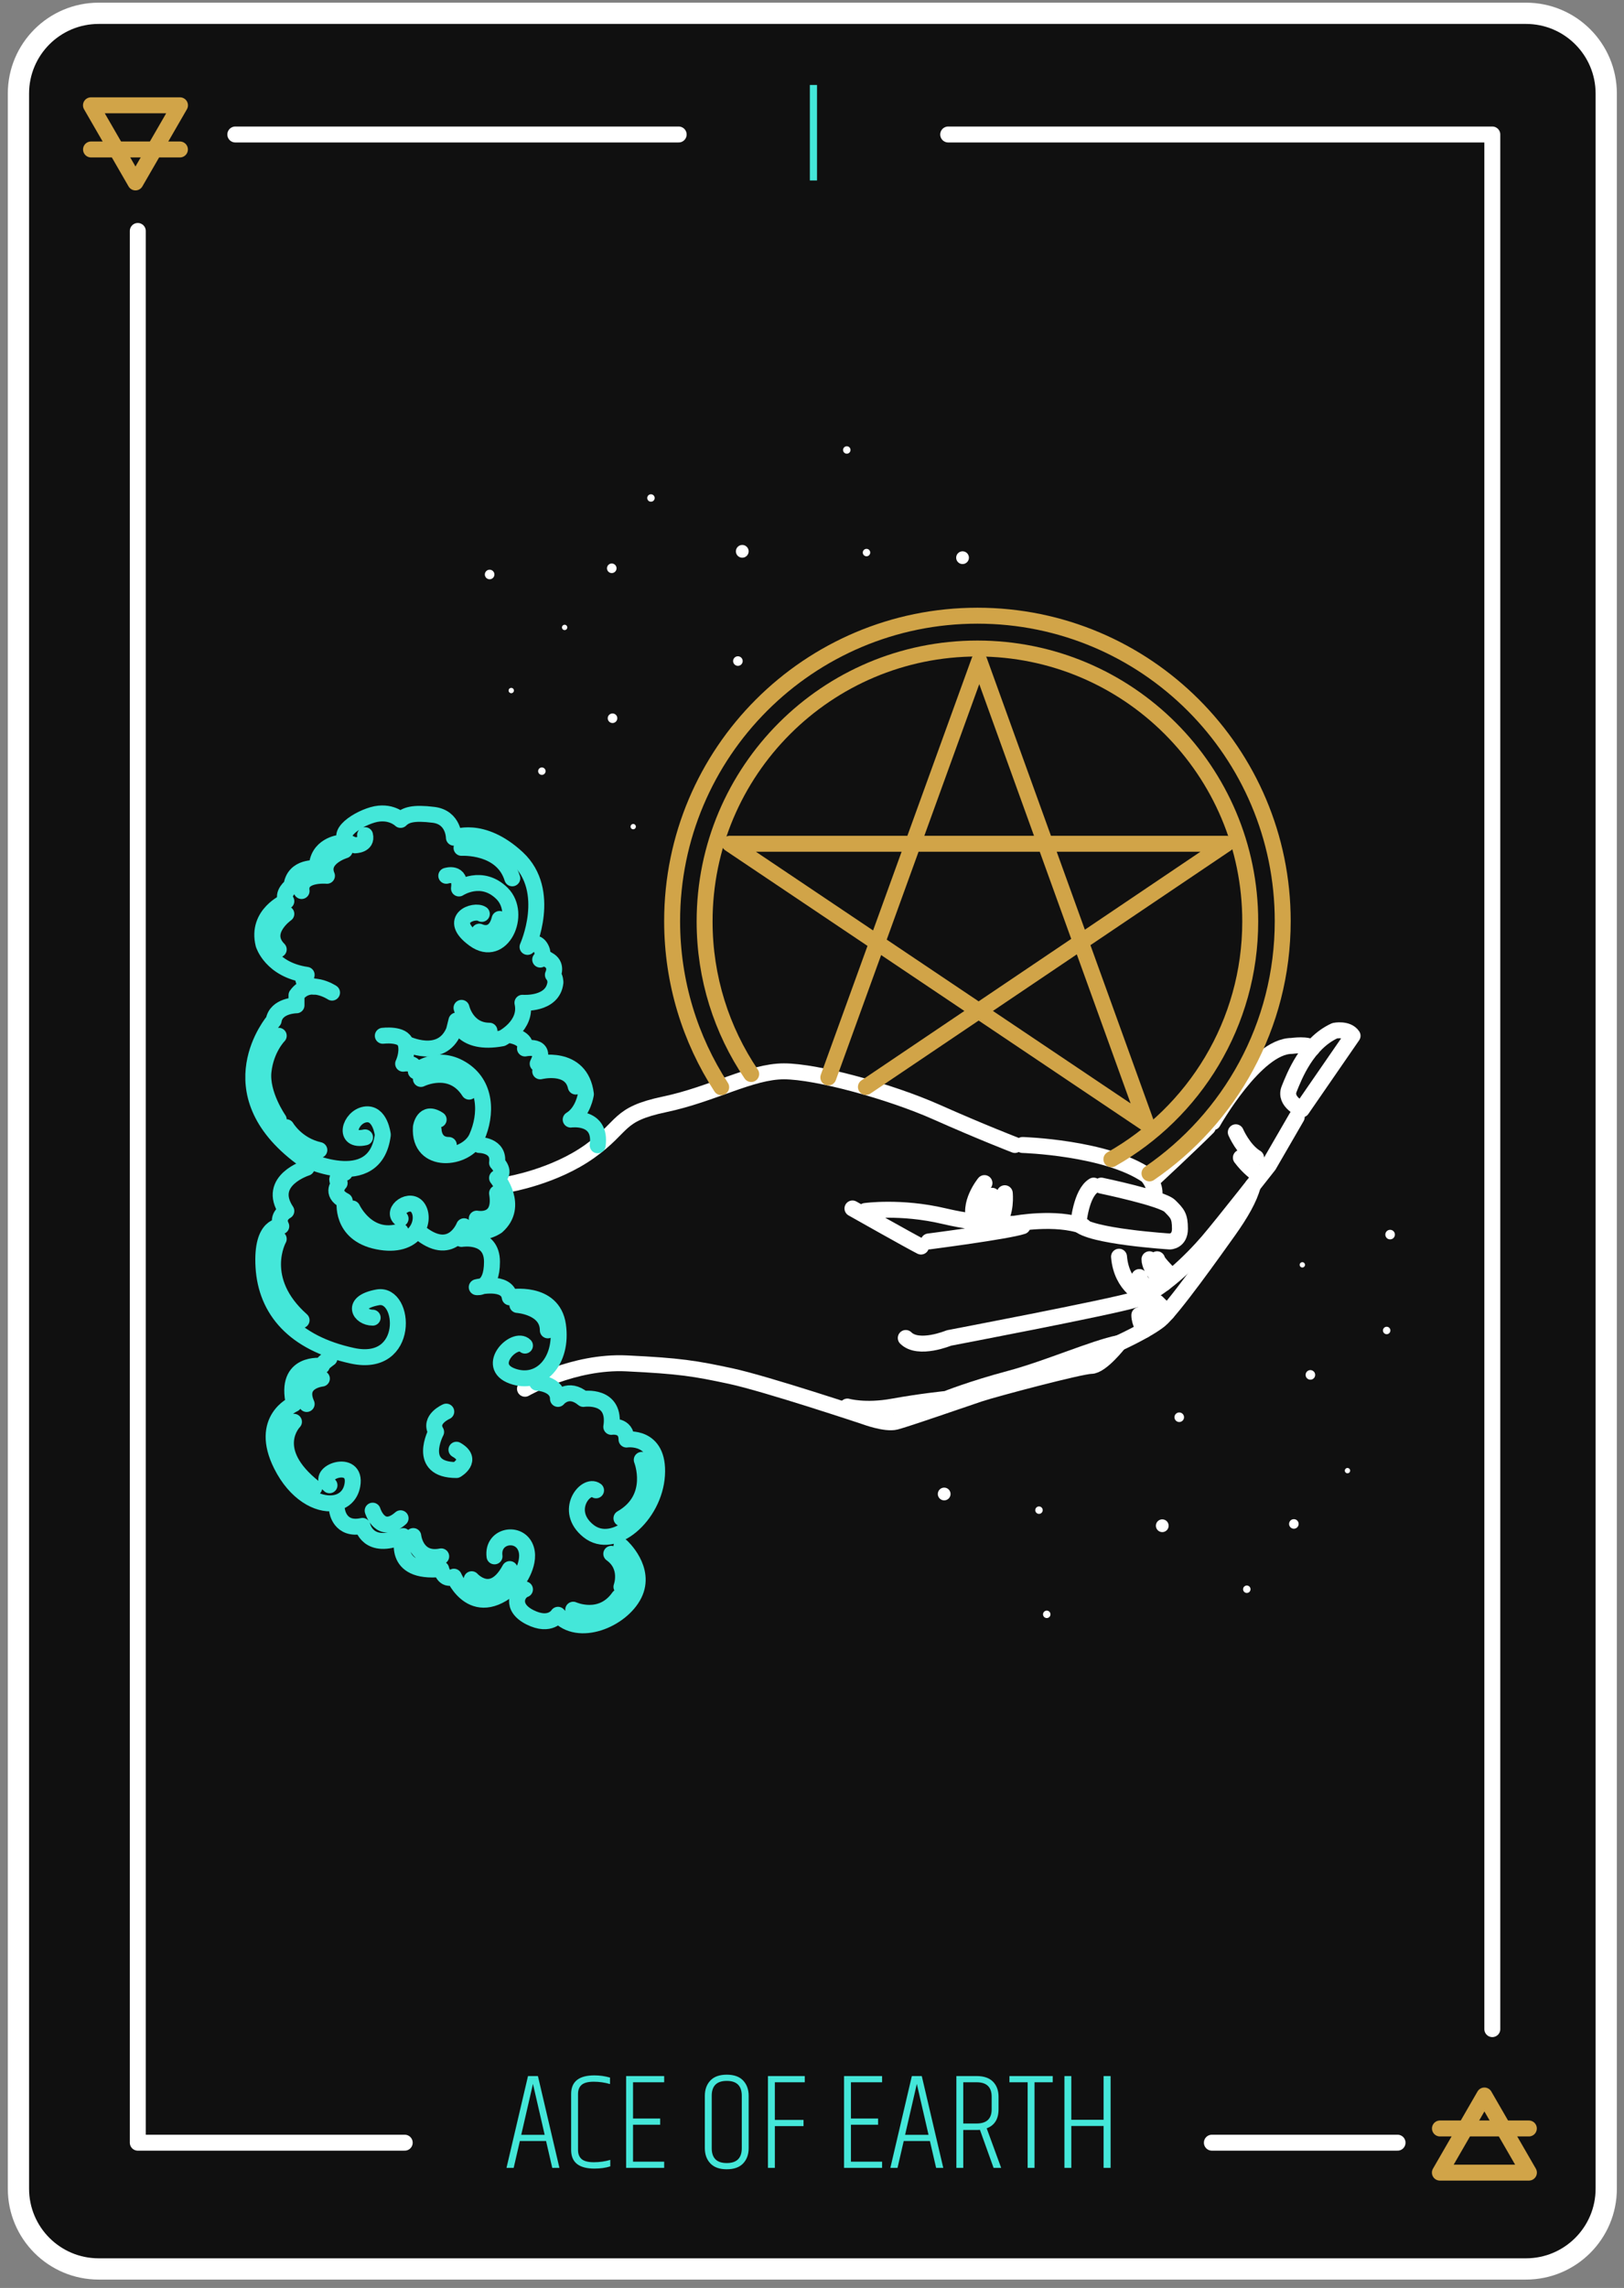
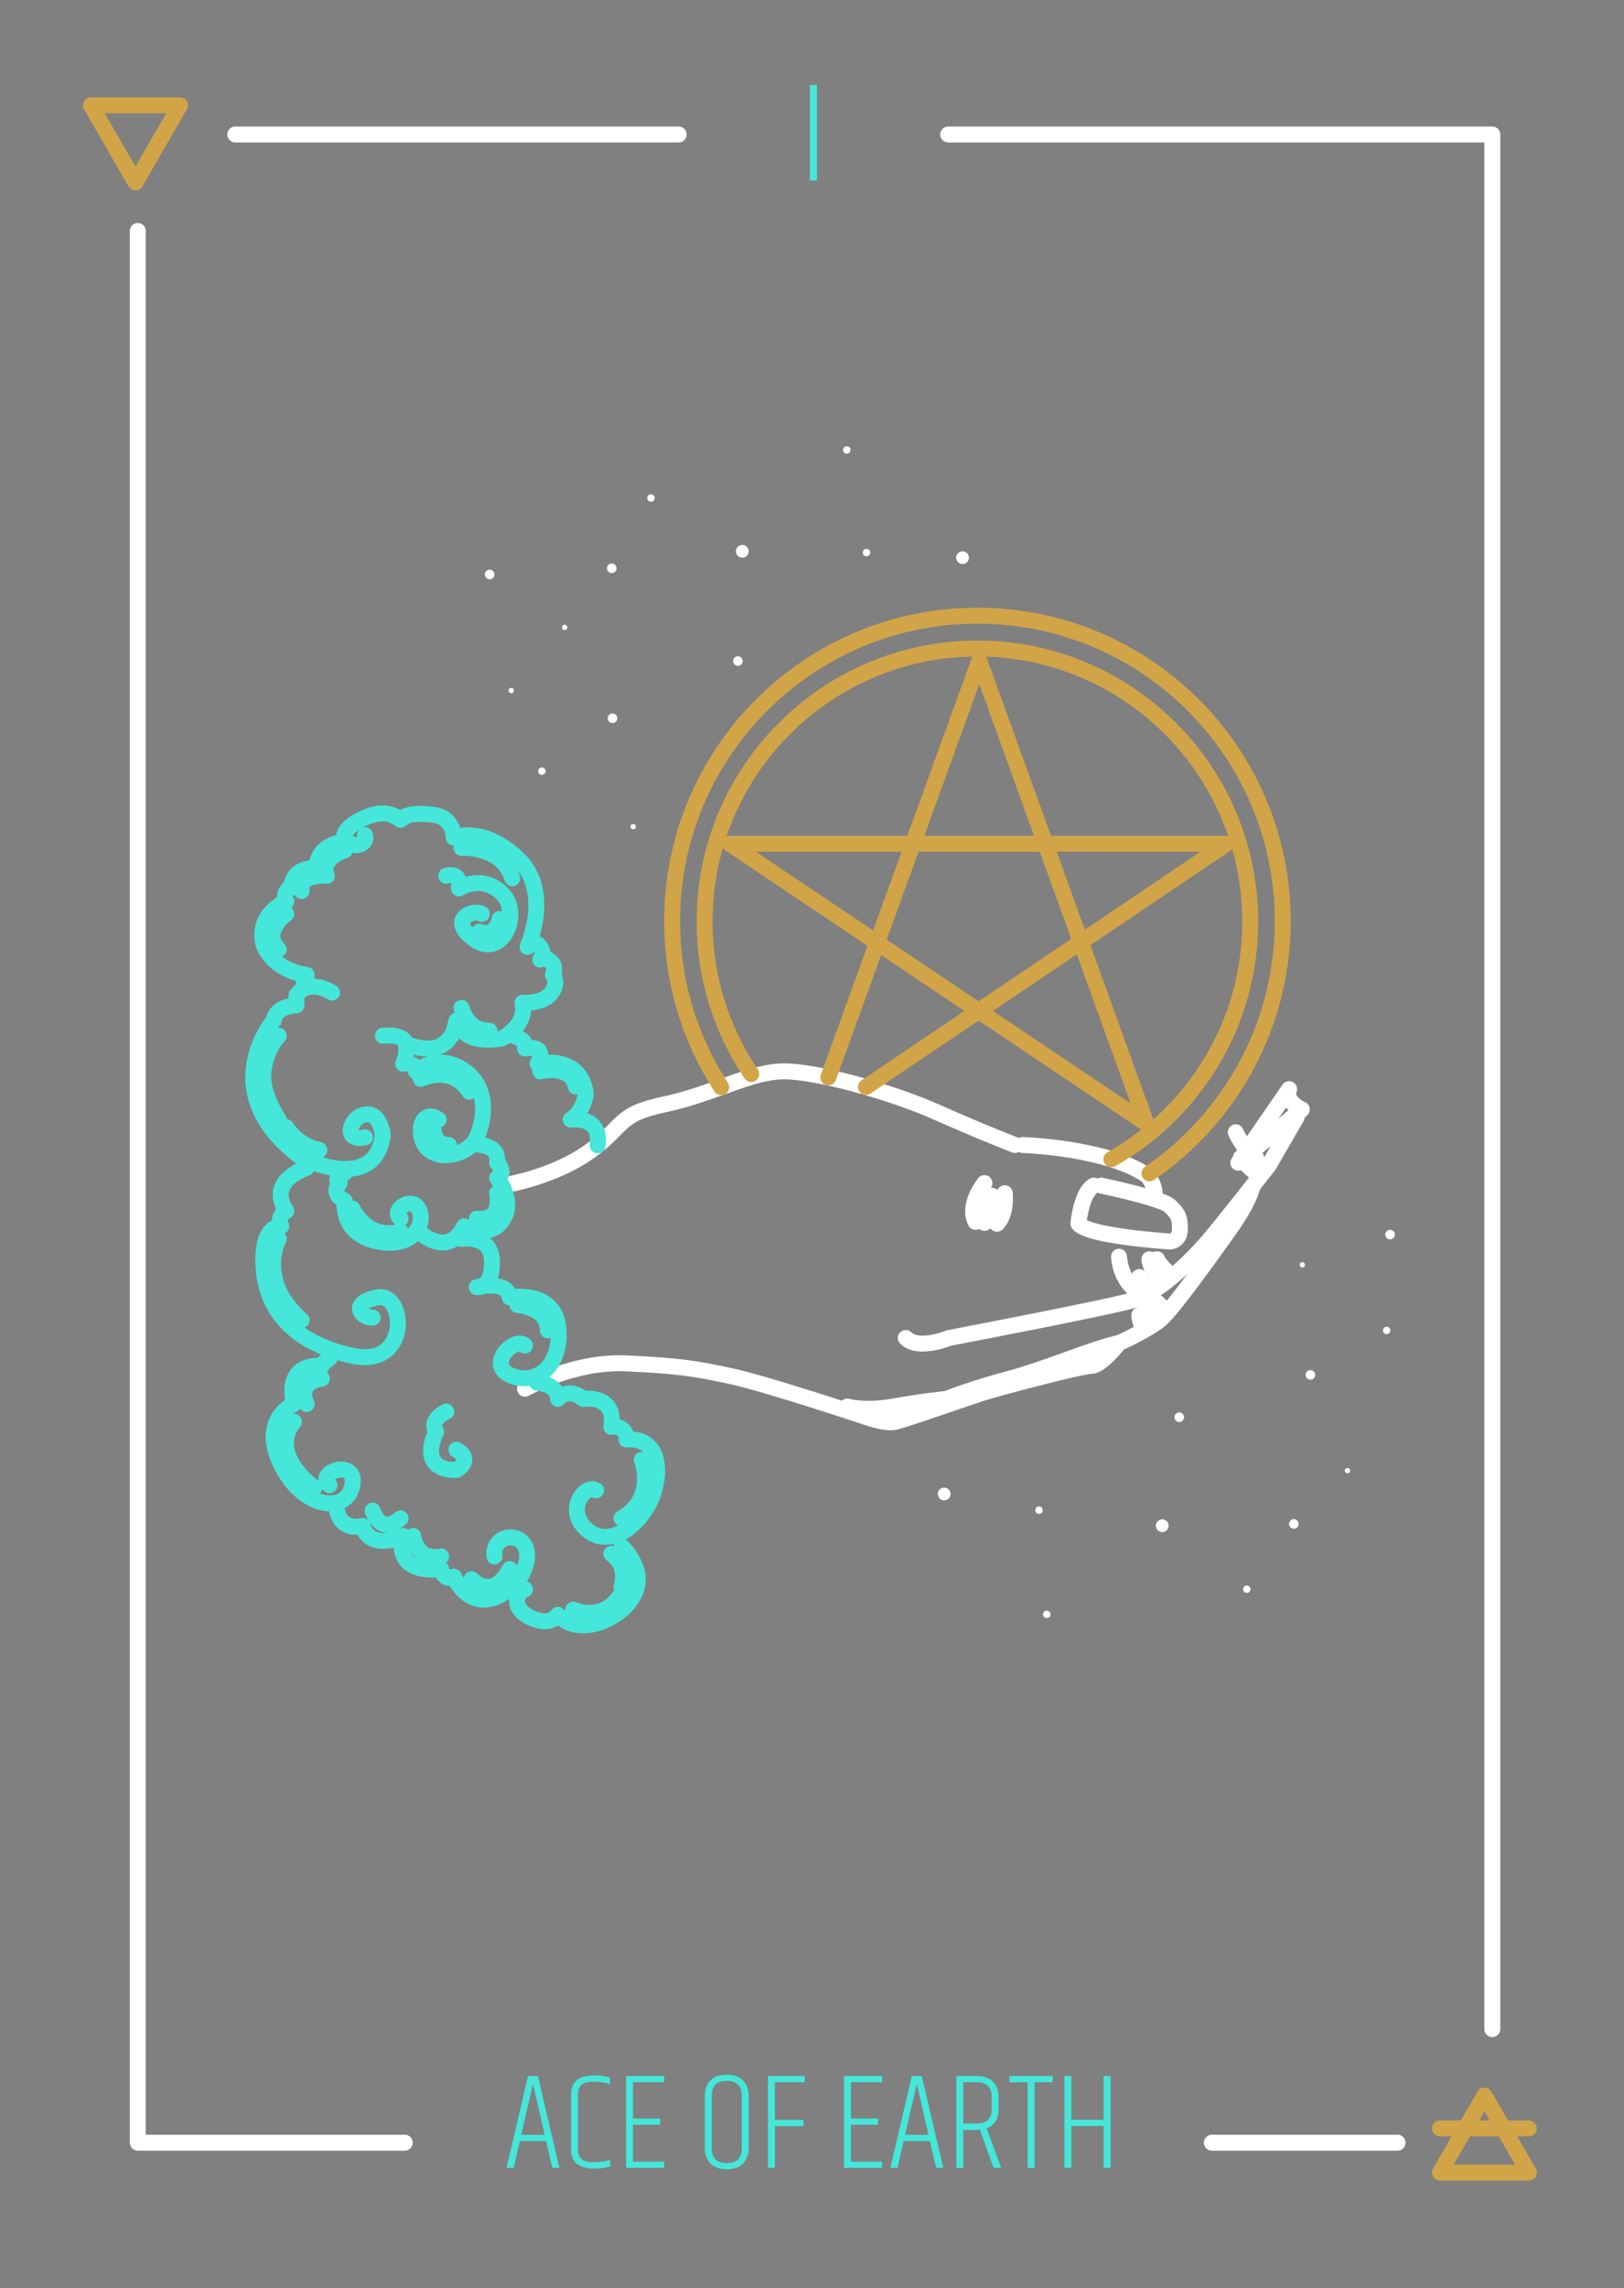
<svg xmlns="http://www.w3.org/2000/svg" width="191" height="269" viewBox="0 0 191 269">
  <rect x="0" y="0" width="191" height="269" fill="#808080" stroke="none" />
  <g fill="none" fill-rule="evenodd">
    <g>
      <g>
-         <path fill="#101010" stroke="#FFF" stroke-linecap="round" stroke-linejoin="round" stroke-width="2.5" d="M177.475 265.764H9.605c-5.212 0-9.436-4.225-9.436-9.436V10C.169 4.789 4.393.564 9.604.564h167.871c5.211 0 9.435 4.225 9.435 9.436v246.328c0 5.211-4.224 9.436-9.435 9.436z" transform="translate(-188 -2705) translate(190 2706)" />
        <path fill="#44E7D9" fill-rule="nonzero" d="M58.413 253.883l.73-3.16h3.08l.729 3.16h.842l-2.528-10.796h-1.167l-2.53 10.796h.844zm3.647-3.89h-2.756l1.378-5.982 1.378 5.982zm5.852 3.971c.702 0 1.324-.086 1.864-.26v-.761c-.616.184-1.259.275-1.929.275-.67 0-1.148-.121-1.435-.364-.286-.243-.43-.603-.43-1.078v-6.582c0-.475.144-.834.43-1.078.287-.243.76-.364 1.419-.364s1.297.092 1.913.275v-.762c-.606-.173-1.216-.259-1.832-.259-1.827 0-2.74.73-2.74 2.188v6.582c0 1.459.913 2.188 2.74 2.188zm8.202-.08v-.73h-3.663v-4.345h3.193v-.73h-3.193v-4.263h3.663v-.729H71.64v10.796h4.474zm7.36.161c.853 0 1.496-.23 1.929-.689.432-.46.648-1.056.648-1.791v-6.16c0-.735-.216-1.332-.648-1.791-.433-.46-1.076-.69-1.93-.69-.853 0-1.496.23-1.928.69-.433.46-.649 1.056-.649 1.791v6.16c0 .735.216 1.332.649 1.791.432.46 1.075.69 1.929.69zm0-.73c-1.178 0-1.767-.583-1.767-1.75v-6.16c0-1.167.589-1.75 1.767-1.75s1.767.583 1.767 1.75v6.16c0 1.167-.59 1.75-1.767 1.75zm5.657.568v-4.912h3.372v-.73H89.13v-4.425h3.518v-.729H88.32v10.796h.81zm12.612 0v-.73h-3.664v-4.344h3.194v-.73h-3.194v-4.263h3.664v-.729h-4.474v10.796h4.474zm1.815 0l.73-3.16h3.08l.73 3.16h.842l-2.529-10.796h-1.167l-2.529 10.796h.843zm3.647-3.89h-2.755l1.378-5.982 1.377 5.982zm4.085 3.89v-4.458l1.731-.002c.096-.002.173-.007.23-.014l1.606 4.474h.891l-1.702-4.652c.93-.346 1.394-1.092 1.394-2.237v-1.475c0-.735-.216-1.324-.648-1.767-.432-.443-1.075-.665-1.93-.665h-2.382v10.796h.81zm1.573-5.22h-1.573v-4.847h1.573c1.178 0 1.767.568 1.767 1.703v1.475c0 1.113-.59 1.67-1.767 1.67zm6.808 5.22v-10.067h2.14v-.729h-5.09v.73h2.14v10.066h.81zm4.328 0v-4.928h3.794v4.928h.826v-10.796h-.826v5.139h-3.794v-5.139h-.81v10.796h.81z" transform="translate(-188 -2705) translate(190 2706)" />
        <g>
          <path stroke="#FFF" stroke-linecap="round" stroke-linejoin="round" stroke-width="1.875" d="M153.937 239.564L132.099 239.564M5.776 14.799L5.776 239.564 37.17 239.564" transform="translate(-188 -2705) translate(190 2706) translate(8.43 11.356)" />
          <path stroke="#D1A448" stroke-linecap="round" stroke-linejoin="round" stroke-width="1.875" d="M5.503 9.093L2.886 4.559 0.268 0.025 5.503 0.025 10.739 0.025 8.121 4.559z" transform="translate(-188 -2705) translate(190 2706) translate(8.43 11.356)" />
          <g>
            <path fill="#000" d="M10.731 0.496L0.276 0.496" transform="translate(-188 -2705) translate(190 2706) translate(8.43 11.356) translate(0 4.721)" />
-             <path stroke="#D1A448" stroke-linecap="round" stroke-linejoin="round" stroke-width="1.875" d="M10.731 0.496L0.276 0.496" transform="translate(-188 -2705) translate(190 2706) translate(8.43 11.356) translate(0 4.721)" />
          </g>
          <path stroke="#D1A448" stroke-linecap="round" stroke-linejoin="round" stroke-width="1.875" d="M164.152 234.015L166.77 238.549 169.387 243.083 164.152 243.083 158.917 243.083 161.535 238.549z" transform="translate(-188 -2705) translate(190 2706) translate(8.43 11.356)" />
          <g>
            <path fill="#000" d="M0.09 0.482L10.544 0.482" transform="translate(-188 -2705) translate(190 2706) translate(8.43 11.356) translate(158.835 237.41)" />
            <path stroke="#D1A448" stroke-linecap="round" stroke-linejoin="round" stroke-width="1.875" d="M0.09 0.482L10.544 0.482" transform="translate(-188 -2705) translate(190 2706) translate(8.43 11.356) translate(158.835 237.41)" />
          </g>
          <path stroke="#FFF" stroke-linecap="round" stroke-linejoin="round" stroke-width="1.875" d="M101.087 3.457L165.082 3.457 165.082 226.212M17.245 3.457L69.388 3.457" transform="translate(-188 -2705) translate(190 2706) translate(8.43 11.356)" />
        </g>
        <path fill="#44E7D9" fill-rule="nonzero" d="M94.09 20.219L94.09 8.989 93.247 8.989 93.247 20.219z" transform="translate(-188 -2705) translate(190 2706)" />
        <g>
          <path stroke="#FFF" stroke-linecap="round" stroke-linejoin="round" stroke-width="1.875" d="M30.15 87.096s5.374-.895 9.554-3.881c4.18-2.986 3.135-4.33 8.808-5.524 5.672-1.194 10.15-3.881 14.032-3.881 3.882 0 12.54 2.389 17.914 4.777 5.375 2.389 9.256 3.881 9.256 3.881M90.61 82.469s9.853.298 14.63 3.582c0 0 .896.896.896 2.09M99.866 87.245s7.165 1.493 8.061 2.389c.896.896 1.194 1.195 1.194 2.687 0 1.493-1.194 1.493-1.194 1.493s-9.554-.597-10.748-2.09c0 0 .298-3.583 1.791-4.479" transform="translate(-188 -2705) translate(190 2706) translate(27.653 51.149)" />
-           <path stroke="#FFF" stroke-linecap="round" stroke-linejoin="round" stroke-width="1.875" d="M97.776 92.023c-3.285-1.194-8.062-.3-8.062-.3s-3.284.3-8.36-.894c-5.075-1.195-9.255-.598-9.255-.598M70.606 89.933s6.867 3.881 8.061 4.478M79.563 93.814s9.256-1.194 11.047-1.791M106.136 86.35s4.18-3.882 6.27-5.972M113.003 79.781s5.075-8.957 9.255-8.957c0 0 2.09-.298 2.389.299" transform="translate(-188 -2705) translate(190 2706) translate(27.653 51.149)" />
-           <path stroke="#FFF" stroke-linecap="round" stroke-linejoin="round" stroke-width="1.875" d="M123.453 78.288s-2.09-.895-1.493-2.388c.597-1.493 2.09-5.375 5.374-6.867 0 0 1.493-.299 2.09.597l-5.971 8.658zM122.856 79.184l-3.285 5.673s-5.374 6.867-7.165 8.957c-1.792 2.09-5.673 5.972-8.659 6.867-2.986.896-21.796 4.479-21.796 4.479s-3.582 1.493-5.075 0" transform="translate(-188 -2705) translate(190 2706) translate(27.653 51.149)" />
+           <path stroke="#FFF" stroke-linecap="round" stroke-linejoin="round" stroke-width="1.875" d="M123.453 78.288s-2.09-.895-1.493-2.388l-5.971 8.658zM122.856 79.184l-3.285 5.673s-5.374 6.867-7.165 8.957c-1.792 2.09-5.673 5.972-8.659 6.867-2.986.896-21.796 4.479-21.796 4.479s-3.582 1.493-5.075 0" transform="translate(-188 -2705) translate(190 2706) translate(27.653 51.149)" />
          <path stroke="#FFF" stroke-linecap="round" stroke-linejoin="round" stroke-width="1.875" d="M70.009 113.221s2.09.597 5.374 0 6.27-.895 6.27-.895 2.985-1.195 7.464-2.389c4.479-1.194 9.853-3.583 12.838-4.18 0 0 3.285-1.493 4.778-2.687 1.493-1.195 6.568-8.36 8.061-10.45 1.493-2.09 2.514-3.882 2.899-5.374" transform="translate(-188 -2705) translate(190 2706) translate(27.653 51.149)" />
          <path stroke="#FFF" stroke-linecap="round" stroke-linejoin="round" stroke-width="1.875" d="M101.956 105.757s-2.09 2.687-3.285 2.687c-1.194 0-11.345 2.687-13.137 3.284-1.791.598-8.658 2.986-9.853 3.285-1.194.298-3.582-.597-3.582-.597s-11.645-3.882-15.825-4.778c-4.18-.895-5.971-1.194-12.241-1.493-6.27-.298-11.943 2.986-11.943 2.986M86.131 86.947s-2.09 2.557-1.045 4.562M87.027 88.44s-.298 1.597-.896 3.187M88.52 88.141s.26 2.404-.915 3.59M104.937 100.197s-2.683-1.008-2.981-4.592M106.136 99.506s-1.493-.317-1.792-1.512M107.214 98.75s-1.676-1.652-1.676-2.846M107.628 97.397s-1.194-1.194-1.194-1.493M115.69 80.975s.896 2.09 2.388 2.986M118.078 85.753s-.895-.598-1.79-1.792M104.941 100.98c.896 1.194 1.493 2.09 1.493 2.09M107.628 102.16s-.597-.583-1.194-1.18M104.941 104.234s-.597-.866-.597-1.762" transform="translate(-188 -2705) translate(190 2706) translate(27.653 51.149)" />
          <path stroke="#44E7D9" stroke-linecap="round" stroke-linejoin="round" stroke-width="1.875" d="M9.399 64.554s-2.687-1.791-4.18.299v1.194s-2.389 0-2.687 1.791c0 0-7.166 8.36 3.284 16.123 0 0 8.656 4.355 9.554-2.687 0 0-.298-2.687-2.09-2.389-1.791.3-2.687 3.285 0 2.688" transform="translate(-188 -2705) translate(190 2706) translate(27.653 51.149)" />
          <path stroke="#44E7D9" stroke-linecap="round" stroke-linejoin="round" stroke-width="1.875" d="M3.129 69.63s-1.493 1.493-1.792 4.18c-.298 2.687 1.792 5.673 1.792 5.673M4.024 80.378s1.195 2.09 3.882 2.688M10.892 85.753s-1.493.597-.598 1.194c0 0-1.194 1.194.598 2.09 0 0-.598 3.881 3.881 4.777 4.479.896 5.673-2.389 4.777-3.881-.895-1.493-3.284.298-2.09 1.194M15.37 69.63s2.389-.299 2.687.895c.299 1.195-.298 2.39-.298 2.39s1.493-.3 1.493.895c0 0 2.388-2.09 5.374-.299 2.986 1.792 2.986 5.374 1.791 8.062-1.194 2.687-6.867 3.284-6.568-1.195 0 0 .298-2.09 2.09-.895" transform="translate(-188 -2705) translate(190 2706) translate(27.653 51.149)" />
          <path stroke="#44E7D9" stroke-linecap="round" stroke-linejoin="round" stroke-width="1.875" d="M18.057 70.526s4.18 2.09 5.673-1.493l.299-1.195s.597 2.986 5.374 2.09c0 0 2.986-1.492 2.389-4.18 0 0 3.582.3 3.88-2.388 0 0 0-.598-.298-.896 0 0 .598-1.194-.597-1.791 0 0-.298-.3-.896 0 0 0 .598-.597 0-1.493-.596-.896-1.492 0-1.492 0s2.985-6.568-1.195-10.45c-4.18-3.882-7.464-2.389-7.464-2.389s0-2.388-2.388-2.687c-2.39-.298-3.285 0-3.882.597 0 0-1.194-1.194-3.284-.597s-5.076 2.687-2.09 3.583c0 0 1.493 0 1.194-1.194M30.527 69.597s1.862.331 1.563 1.525c0 0 2.687-.596 1.493 1.792 0 0 5.076-1.194 5.673 3.583 0 0-.299 2.09-1.791 2.985 0 0 3.663-.52 3.175 3.025M33.882 73.81s3.583-.896 4.18 1.791M27.91 69.033c-2.687 0-3.284-2.687-3.284-2.687M10.295 46.939s-2.688.298-2.688 2.985c0 0-2.687-.298-2.985 2.09 0 0-1.194.896-.598 1.792 0 0-3.582 1.492-2.687 5.075 0 0 .896 2.986 5.076 3.583 0 0-1.322.666.832 1.378" transform="translate(-188 -2705) translate(190 2706) translate(27.653 51.149)" />
          <path stroke="#44E7D9" stroke-linecap="round" stroke-linejoin="round" stroke-width="1.875" d="M22.834 50.82s1.792-.597 1.493 1.493c0 0 2.687-1.792 5.076.597 2.389 2.388 0 7.763-3.284 5.374-3.285-2.388 0-3.583.895-2.986M26.716 82.469s2.388 0 2.09 2.09c0 0 1.194 1.194 0 1.79 0 0 2.687 3.285 0 5.674 0 0-2.09 1.493-3.881 0 0 0-1.493 3.881-5.375.597" transform="translate(-188 -2705) translate(190 2706) translate(27.653 51.149)" />
          <path stroke="#44E7D9" stroke-linecap="round" stroke-linejoin="round" stroke-width="1.875" d="M24.626 93.515s3.583-.597 3.583 2.688c0 3.284-1.792 2.985-1.792 2.985s3.583-.895 3.882 1.195c0 0 5.075-.896 5.673 3.284.597 4.18-2.09 7.166-5.375 5.971-3.284-1.194.299-4.777 1.493-3.582M6.413 85.156s-4.777 1.492-2.389 5.075c0 0-1.194.597-.597 1.792 0 0-2.388-.299-2.09 4.777.299 5.075 3.583 8.957 10.45 10.45 6.868 1.492 6.27-7.464 2.986-6.868-3.284.598-2.09 2.39-.597 2.39M3.129 93.515s-2.687 4.778 2.687 9.555M9.1 107.548s-.895.598-.895.896c0 0-4.48-.597-3.285 4.479 0 0-4.18 1.79-1.493 7.165 1.68 3.36 4.292 4.736 6.161 4.494 1.121-.146 1.975-.874 2.2-2.105.597-3.284-4.48-1.493-2.688 0M33.517 110.415s2.454.12 2.454 1.91c0 0 1.195-1.493 2.986 0 0 0 3.882-.597 3.285 3.285 0 0 1.791-.299 1.791 1.492 0 0 3.881-.596 3.583 4.18-.299 4.778-5.076 8.958-8.062 6.569-2.985-2.389-.298-5.673.896-4.777M45.824 119.491s1.792 4.479-2.388 6.867M43.436 129.643s2.986 2.687 1.493 5.672c-1.493 2.986-6.569 5.076-8.957 2.389 0 0-.896 1.493-3.285.299-2.388-1.195-1.493-2.986-.597-3.285M37.763 137.107s3.284 1.493 5.374-1.493M43.436 134.42s.895-2.389-1.195-3.882M9.996 125.462s.298 2.39 2.986 1.792c0 0 .597 2.986 4.777 1.194 0 0-1.493 4.479 4.478 3.881 0 0 .299 1.493 1.493.896 0 0 2.389 5.673 7.464.597 0 0 1.792-2.388.896-4.18-.896-1.79-3.881-1.194-3.583 1.195M25.82 133.524s2.389 2.687 4.479-1.194M22.834 113.818s-2.09.896-1.194 2.389c0 0-2.389 4.478 2.389 4.478 0 0 2.09-1.194 0-2.388M8.204 109.937s-2.985.298-1.79 2.986M4.92 115.013s-3.284 3.284 2.389 7.763M31.194 101.278s3.583.233 3.583 2.986M26.417 91.127s2.986.597 2.389-2.986M11.787 89.933s1.792 3.881 5.673 2.687M21.342 80.677s0 1.791 1.791 1.791M19.849 74.706s3.582-1.792 5.673 1.493M4.024 55.298s-2.985 2.09-.895 4.18M10.892 47.834s-2.986.896-2.09 2.986c0 0-3.285-.299-2.986 1.791M26.716 57.388s1.791.896 2.388-1.493M24.626 47.536s4.777-.299 5.971 3.583M14.176 125.462s.896 2.986 3.284.896M18.953 128.448s.298 2.986 3.284 2.389" transform="translate(-188 -2705) translate(190 2706) translate(27.653 51.149)" />
          <path stroke="#D1A448" stroke-linecap="round" stroke-linejoin="round" stroke-width="1.875" d="M101.058 84.144c9.749-5.506 16.33-15.964 16.33-27.958 0-17.721-14.365-32.087-32.085-32.087-17.721 0-32.087 14.366-32.087 32.087 0 6.645 2.02 12.818 5.48 17.94" transform="translate(-188 -2705) translate(190 2706) translate(27.653 51.149)" />
          <path stroke="#D1A448" stroke-linecap="round" stroke-linejoin="round" stroke-width="1.875" d="M67.767 74.528L85.52 25.53 105.174 79.957 56.171 47.053 114.599 47.053 72.187 75.65" transform="translate(-188 -2705) translate(190 2706) translate(27.653 51.149)" />
          <path stroke="#D1A448" stroke-linecap="round" stroke-linejoin="round" stroke-width="1.875" d="M105.539 85.81c9.46-6.466 15.67-17.34 15.67-29.665 0-19.83-16.076-35.906-35.907-35.906-19.83 0-35.906 16.076-35.906 35.906 0 7.201 2.12 13.907 5.77 19.528" transform="translate(-188 -2705) translate(190 2706) translate(27.653 51.149)" />
          <path fill="#FFF" d="M47.21 6.087c.175.168.18.445.011.62-.168.173-.445.177-.619.01-.174-.168-.178-.446-.01-.62.168-.173.445-.178.619-.01M41.892 14.275c.216-.224.572-.23.796-.014.223.217.23.572.013.796-.215.224-.572.23-.795.014-.224-.216-.23-.572-.014-.796M57.523 25.168c.223.216.23.572.014.796-.216.224-.573.23-.796.013-.224-.215-.23-.572-.014-.795.216-.224.572-.23.796-.014M58.167 12.132c.298.288.306.763.018 1.061-.288.298-.763.306-1.061.018-.298-.288-.306-.763-.018-1.06.288-.299.763-.307 1.06-.019M70.243.44c.174.169.178.446.01.62-.168.174-.445.178-.619.01-.174-.167-.178-.445-.01-.619.168-.173.445-.178.619-.01M28.323 14.99c.224.216.23.572.014.796-.216.223-.572.23-.796.013-.223-.216-.23-.572-.013-.796.216-.223.572-.23.795-.013M36.97 21.393c.125.12.128.318.008.442-.12.125-.317.128-.442.008-.124-.12-.127-.318-.007-.443.12-.124.318-.127.442-.007M84.075 12.88c.298.288.306.763.018 1.06-.288.299-.763.307-1.061.019-.299-.288-.306-.763-.018-1.06.288-.299.763-.307 1.06-.02M45.037 44.815c.124.12.128.318.008.442s-.318.127-.443.008c-.124-.12-.127-.318-.007-.443.12-.124.318-.127.442-.007M34.38 38.204c.174.168.179.445.01.619-.167.174-.444.178-.618.01-.174-.168-.179-.445-.01-.619.168-.173.444-.178.618-.01M41.981 31.905c.216-.223.572-.23.796-.014.224.216.23.573.014.796-.216.224-.573.23-.796.014-.224-.216-.23-.572-.014-.796M72.562 12.503c.174.168.178.445.01.619-.167.174-.445.178-.618.01-.174-.167-.179-.445-.011-.619.168-.173.445-.178.62-.01M30.694 28.814c.124.12.128.318.008.442-.12.125-.318.128-.443.008-.124-.12-.127-.318-.007-.443.12-.124.318-.127.442-.007M116.647 134.978c-.153-.187-.126-.463.061-.616.187-.153.463-.126.616.06.153.188.126.464-.06.617-.188.153-.463.126-.617-.061M122.875 127.458c-.24.197-.595.162-.792-.078-.197-.24-.163-.595.078-.792.24-.197.595-.162.792.078.197.24.162.595-.078.792M108.605 114.835c-.197-.24-.162-.595.078-.792.24-.198.595-.162.792.078.198.24.162.595-.078.792-.24.197-.595.162-.792-.078M106.462 127.71c-.263-.32-.217-.794.104-1.056.32-.263.793-.216 1.056.104s.216.793-.104 1.056-.794.216-1.056-.104M93.118 137.93c-.154-.187-.126-.463.06-.616.188-.153.464-.126.617.06.153.188.126.464-.061.617-.187.153-.463.126-.616-.061M133.404 93.362c-.197-.24-.162-.595.078-.792.24-.197.596-.162.793.078.197.24.162.595-.079.792-.24.198-.595.163-.792-.078M128.584 120.955c-.11-.133-.09-.33.044-.44.133-.11.33-.09.44.044.11.133.09.33-.044.44-.133.109-.33.09-.44-.044M80.813 123.979c-.263-.32-.216-.794.104-1.057.32-.262.794-.216 1.056.105.263.32.217.793-.104 1.056-.32.263-.793.216-1.056-.104M123.273 96.76c-.11-.134-.09-.33.044-.44.133-.11.33-.09.44.043.11.134.09.33-.044.44-.133.11-.33.09-.44-.044M133.096 104.555c-.153-.186-.126-.462.061-.615.187-.154.463-.126.617.06.153.187.125.463-.062.617-.186.153-.462.126-.616-.062M124.82 109.936c-.24.197-.595.162-.792-.079-.198-.24-.162-.595.078-.792.24-.197.595-.162.792.078.197.24.162.595-.078.793M92.205 125.68c-.153-.186-.126-.462.061-.615.187-.153.463-.126.616.06.153.188.126.463-.06.617-.188.153-.463.126-.617-.061" transform="translate(-188 -2705) translate(190 2706) translate(27.653 51.149)" />
        </g>
      </g>
    </g>
  </g>
</svg>